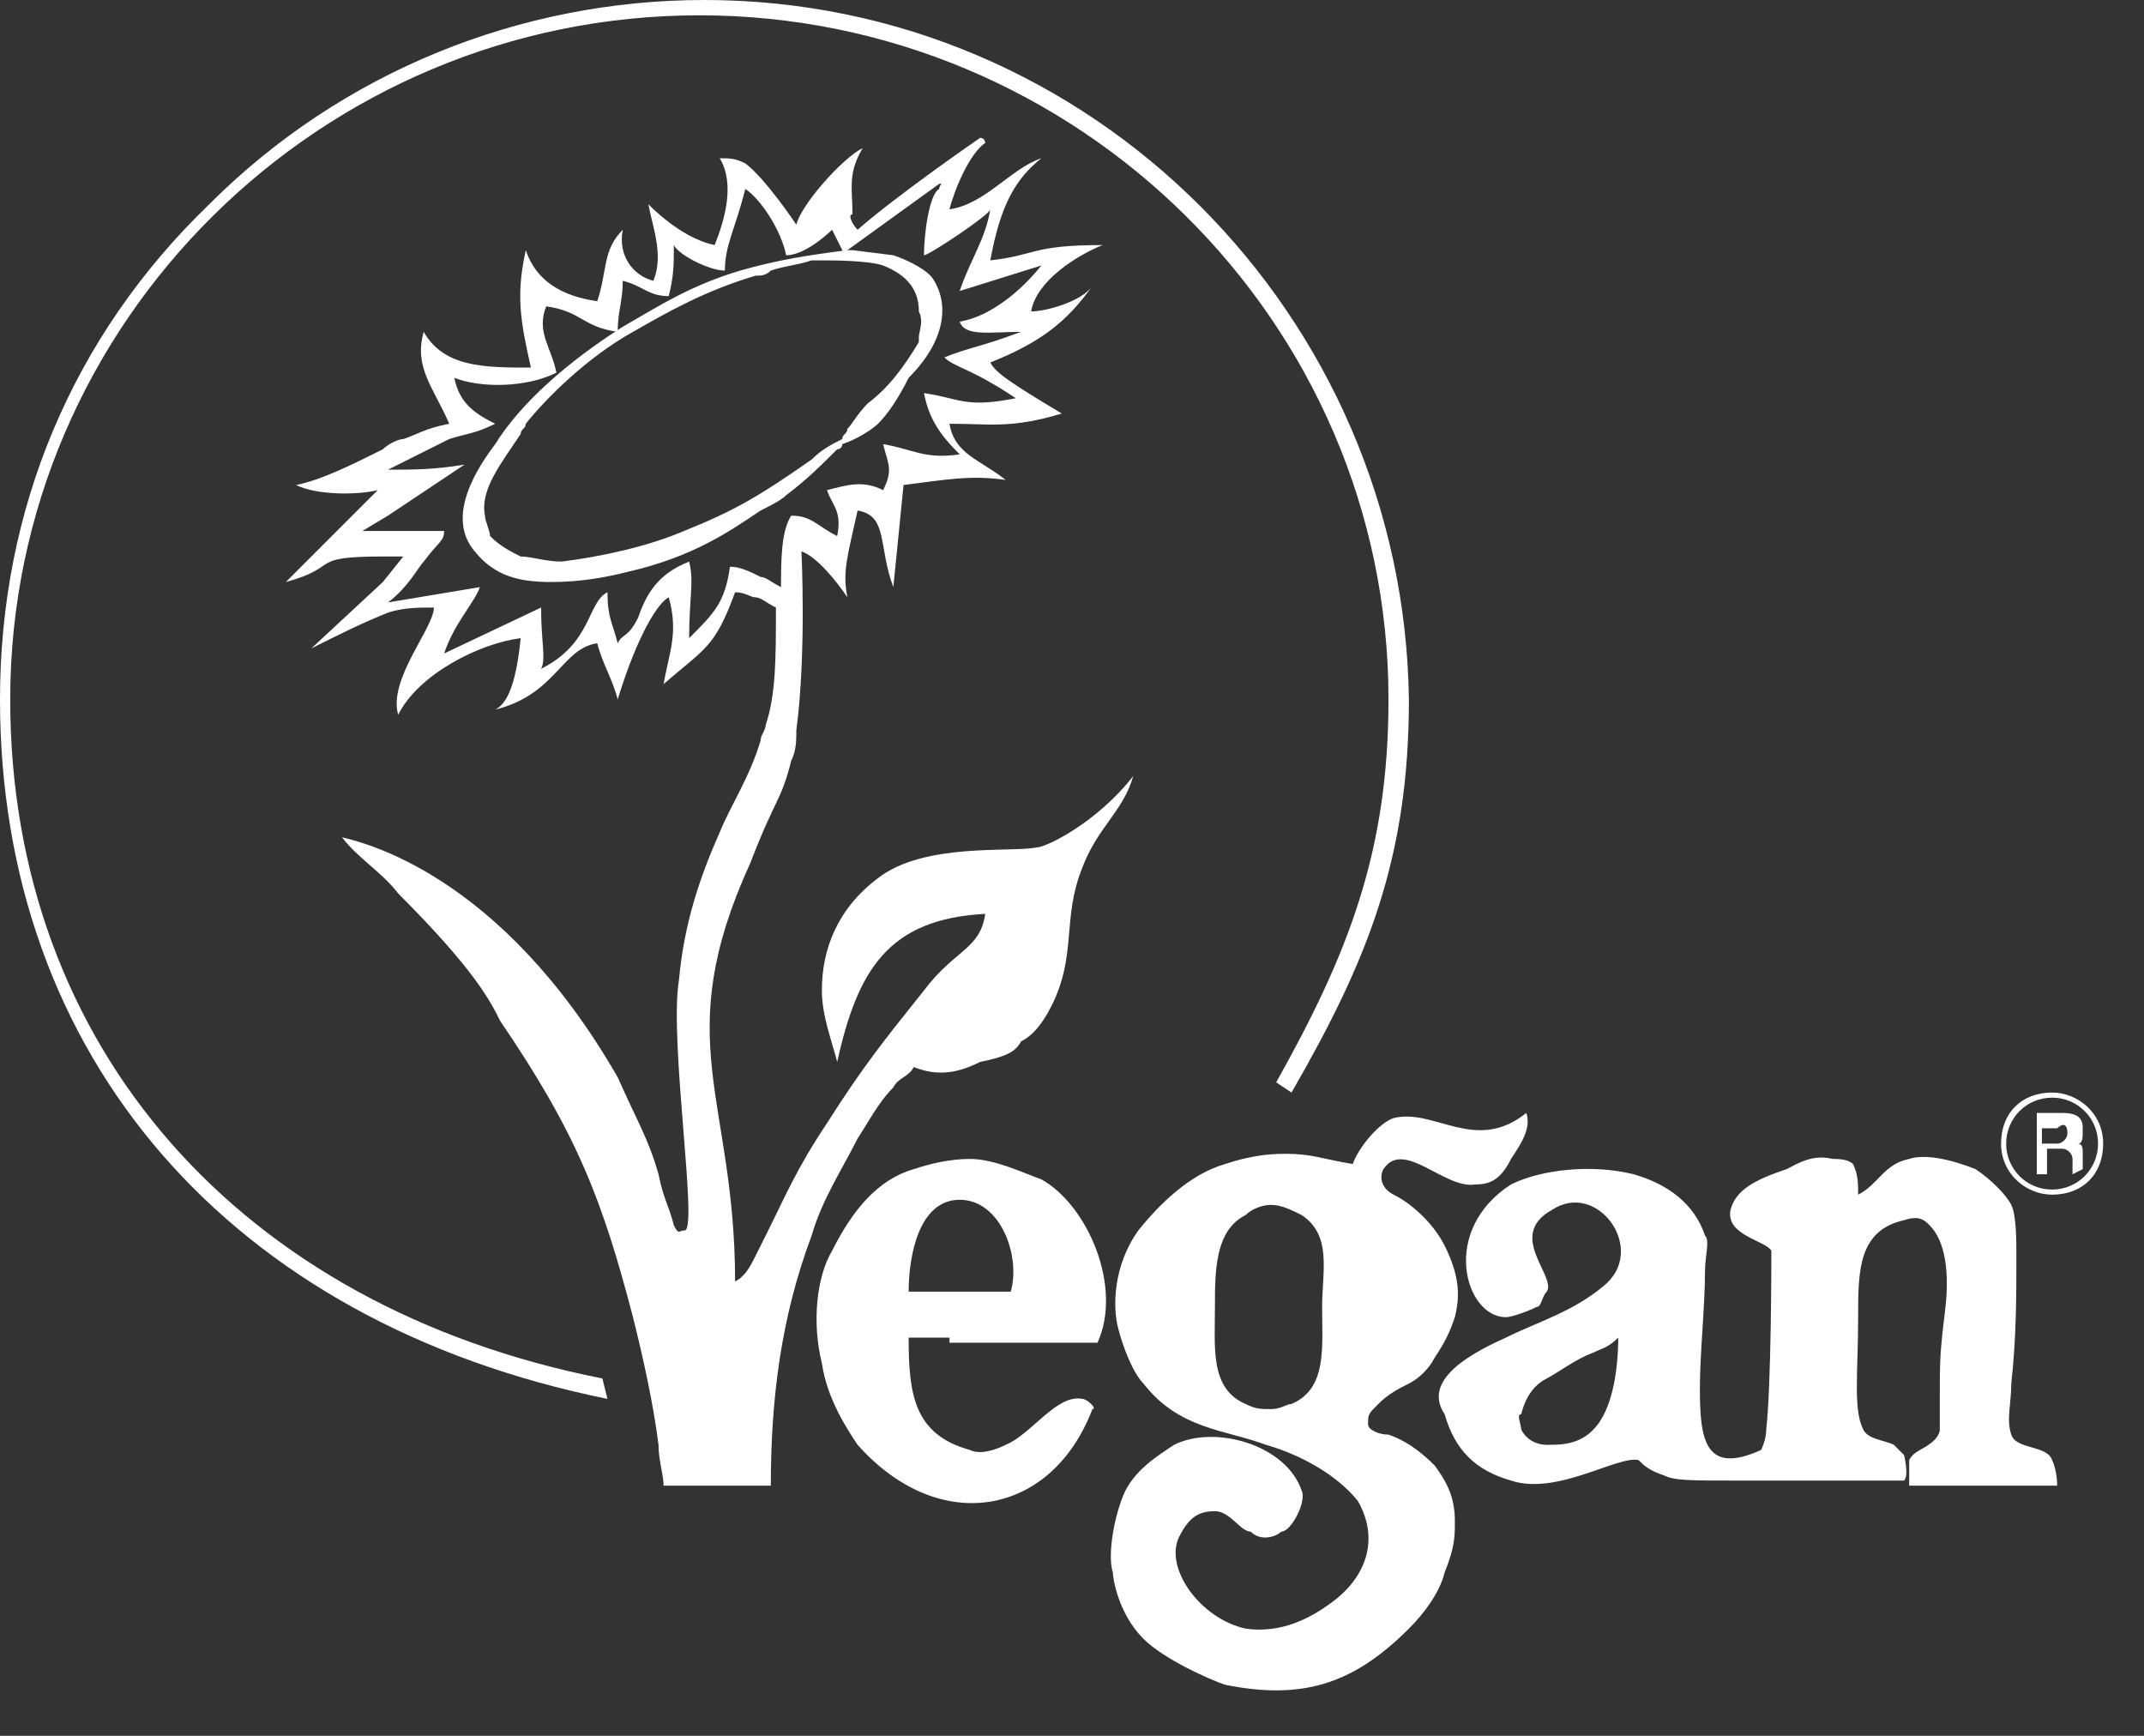
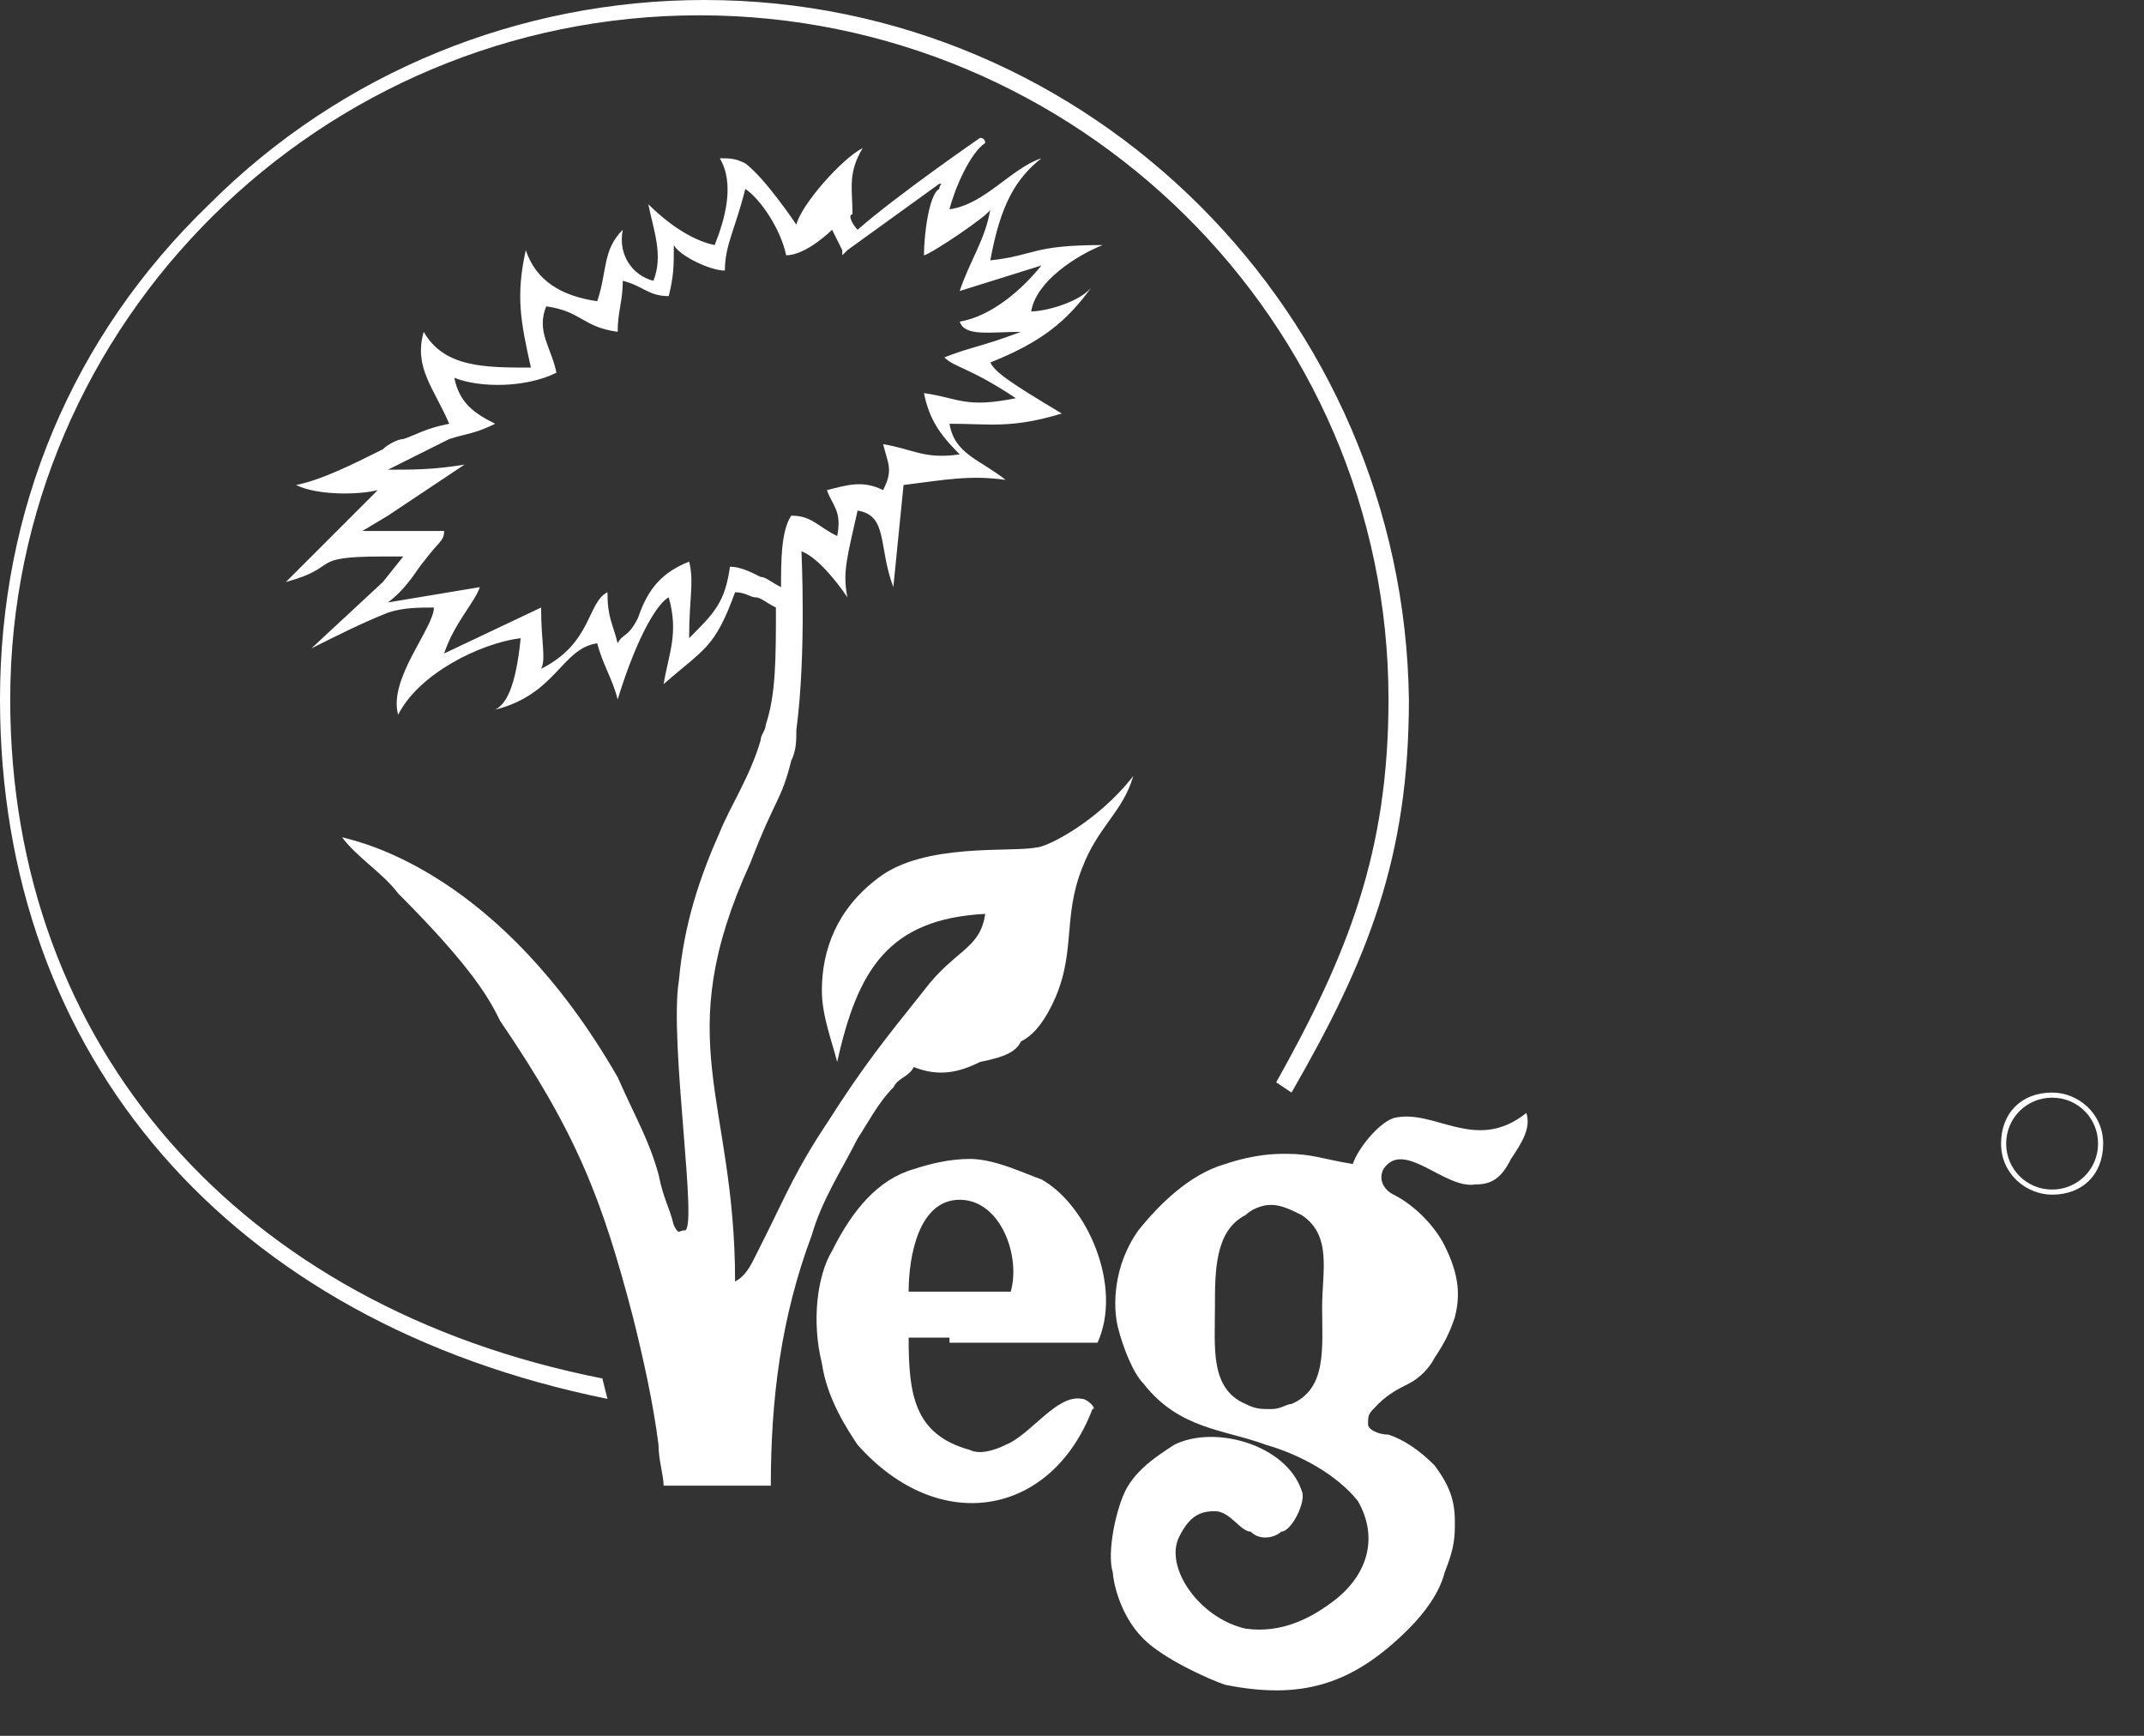
<svg xmlns="http://www.w3.org/2000/svg" width="42" height="34" viewBox="0 0 42 34" fill="none">
  <rect x="0" y="0" width="42" height="34" fill="#333333" stroke="none" />
  <path d="M11.9 27.4C4.5 25.9 0 20.7 0 13.7C0 10 1.4 6.6 4.1 4C6.7 1.4 10.2 0 13.8 0C21.4 0 27.5 6.2 27.6 13.7C27.6 16.8 26.8 18.8 25.3 21.4L25 21.2C26.4 18.7 27.2 16.7 27.2 13.7C27.2 6.3 21.1 0.3 13.7 0.3C6.3 0.3 0.2 6.3 0.2 13.7C0.2 20.5 4.7 25.6 11.8 27L11.9 27.4Z" fill="white" />
-   <path d="M40.8 22.9C40.7 22.9 40.7 22.9 40.8 22.9V22.6C40.8 22.5 40.8 22.4 40.7 22.4C40.8 22.4 40.8 22.3 40.8 22.1C40.8 21.9 40.7 21.8 40.4 21.8H39.9V23H40.1V22.5H40.4C40.5 22.5 40.6 22.6 40.6 22.7C40.6 22.8 40.6 22.9 40.6 23L40.8 22.9ZM40.5 22.2C40.5 22.3 40.4 22.4 40.3 22.4H40V22.1H40.3C40.4 22 40.5 22 40.5 22.2Z" fill="white" />
  <path d="M40.2 23.4C39.7 23.4 39.2 23 39.2 22.4C39.2 21.8 39.6 21.4 40.2 21.4C40.7 21.4 41.2 21.8 41.2 22.4C41.2 23 40.8 23.4 40.2 23.4ZM40.2 21.5C39.7 21.5 39.3 21.9 39.3 22.4C39.3 22.9 39.7 23.3 40.2 23.3C40.7 23.3 41.1 22.9 41.1 22.4C41.1 21.9 40.7 21.5 40.2 21.5Z" fill="white" />
-   <path d="M18.3 5.5C18.2 5.3 17.8 5.1 17.5 5L16.7 4.9H16.6C15.8 5 15.2 5.1 14.5 5.3C13.5 5.6 12.9 6 12.2 6.4C11.1 7.1 10.2 7.9 9.7 8.7C9.4 9.1 8.7 10.1 9.3 10.8C9.7 11.3 10.2 11.4 10.8 11.4C11.4 11.4 11.9 11.3 12.3 11.2C13.6 10.9 14.3 10.4 14.9 10C15.1 9.9 15.3 9.8 15.4 9.7C15.8 9.4 16.1 9.1 16.4 8.8C16.4 8.8 16.5 8.8 16.5 8.7C16.8 8.6 17.1 8.4 17.2 8.3C17.4 8.1 17.6 7.8 17.8 7.4C18.5 6.7 18.6 6 18.3 5.5ZM18 6.6C18 6.7 18 6.7 18 6.7C17.7 7.2 17.4 7.6 17 7.9C16.8 8.1 16.7 8.3 16.6 8.4C16.6 8.5 16.5 8.5 16.5 8.6C16.3 8.7 16.1 8.8 15.9 9C14.9 9.7 14.4 10 13.4 10.4C12.7 10.7 11.8 10.9 11 11C10.7 11 10.4 10.9 10.2 10.9C10 10.8 9.8 10.7 9.6 10.5C9.6 10.4 9.5 10.2 9.5 10.1C9.4 9.6 9.8 9.1 10.2 8.5C10.2 8.4 10.3 8.4 10.3 8.3C10.7 7.8 11.5 7 12.4 6.5C13.1 6.1 13.8 5.7 14.8 5.4C14.9 5.4 15 5.4 15.1 5.3C15.4 5.2 15.6 5.2 15.9 5.1H16.1C16.3 5.1 17 5.1 17.3 5.2C17.8 5.4 18 5.7 18 6.1C18.1 6.3 18 6.5 18 6.6Z" fill="white" />
-   <path fill-rule="evenodd" clip-rule="evenodd" d="M29.5 26.2C30.1 25.9 30.8 25.7 31.4 25.2C32.3 24.5 31.3 23.1 30.4 23.7C29.5 24.2 30.5 25 30.3 25.3C30.2 25.4 30.2 25.6 30.1 25.6C29.9 25.7 29.6 25.8 29.5 25.8C28.7 25.8 28.2 24.1 29.6 23.2C30.2 22.9 31.2 22.8 32 23C32.7 23.2 33.2 23.6 33.4 24.2C33.5 24.3 33.4 24.6 33.4 24.9C33.4 25.6 33.3 26.5 33.3 27.2C33.3 28.2 33.4 28.9 34.5 28.4C34.5 28.4 34.6 28.2 34.6 28C34.7 27.1 34.7 24.7 34.7 24.5C34.6 24.3 33.8 24.2 33.9 23.7C34 23.3 34.4 23.1 35 22.9C35.2 22.8 35.5 22.6 35.9 22.7C36 22.7 36.2 22.7 36.3 22.8C36.4 23 36.4 23.2 36.4 23.4C36.8 23.2 36.9 22.8 37.4 22.7C37.7 22.6 38.2 22.7 38.7 22.9C39 23.1 39.3 23.4 39.4 23.6C39.5 23.8 39.5 24.3 39.5 24.6C39.5 25.4 39.5 26.2 39.4 27.1C39.4 27.5 39.3 27.8 39.4 28.1C39.5 28.4 40.1 28.3 40.2 28.6C40.3 28.8 40.3 29.1 40.3 29.1H37.4C37.4 29.1 37.4 28.8 37.4 28.6C37.5 28.4 37.7 28.4 37.9 28.2C37.9 28.2 38 28.1 38 28V27.8C38 27.6 38 27.5 38 27.3C38 26.7 38 26.5 38.1 25.7C38.2 24.9 38.1 24.3 37.8 24C37.7 23.9 37.6 23.8 37.3 23.9C36.4 24.1 36.4 24.9 36.4 25.8C36.4 26.9 36.3 27.6 36.5 28C36.6 28.2 36.9 28.2 37.1 28.3C37.2 28.4 37.3 28.5 37.3 28.5C37.3 28.5 37.4 28.9 37.3 29C35.9 29 34.7 29 34 29C33.1 29 32.8 29 32.6 28.9C32.3 28.8 32.2 28.7 32.1 28.6C31.7 28.5 30.5 29.3 29.6 29C28.9 28.8 28.5 28.4 28.3 27.7C27.9 27.1 28.6 26.6 29.5 26.2ZM29.8 28C29.9 28.2 30.1 28.3 30.3 28.3C30.6 28.3 31 28.3 31.3 27.9C31.6 27.5 31.7 26.8 31.7 26.2C31.5 26.4 31.4 26.4 31.2 26.5C30.9 26.6 30.5 26.9 30.3 27C30.1 27.1 29.9 27.3 29.8 27.7C29.7 27.7 29.8 27.9 29.8 28Z" fill="white" />
  <path fill-rule="evenodd" clip-rule="evenodd" d="M22.4 27.1C22.2 26.9 22 26.4 21.9 26C21.8 25.6 21.8 24.8 22.3 24.1C22.7 23.6 23.3 23 24 22.8C24.6 22.6 25 22.6 25.2 22.6C25.7 22.6 25.9 22.7 26.5 22.8C26.6 22.5 27 22 27.3 21.9C28.1 21.7 28.9 22.6 29.9 21.8C30 22.1 29.8 22.4 29.6 22.7C29.4 23.1 29.2 23.2 28.9 23.2C28.3 23.3 27.5 22.3 27.1 22.9C27 23.1 27.1 23.3 27.3 23.4C27.7 23.6 28.1 24 28.3 24.4C28.6 25 28.6 25.4 28.5 25.8C28.4 26.1 28.3 26.3 28.1 26.6C28 26.8 27.8 27 27.6 27.1C27.4 27.2 27.2 27.3 27 27.5C26.8 27.7 26.8 27.7 26.8 27.9C26.8 28 27 28.1 27.2 28.1C27.5 28.2 27.8 28.4 28.1 28.7C28.4 29.1 28.5 29.4 28.5 29.8C28.5 30.1 28.5 30.3 28.3 30.8C28.2 31.2 27.9 31.6 27.6 31.9C26.5 33 25.5 33.3 24 33C23.7 32.9 22.8 32.5 22.4 32.1C21.9 31.6 21.8 30.9 21.8 30.8C21.7 30.5 21.8 29.8 22 29.3C22.2 28.8 22.7 28.5 23 28.3C23.8 27.9 25.2 28.3 25.5 29.2C25.6 29.4 25.3 30 25.1 30C25 30.1 24.7 30.2 24.5 30C24.3 30 24.1 29.6 23.8 29.6C23.5 29.6 23.3 29.7 23.1 30.1C22.8 30.7 23.5 31.7 24.4 31.9C25.1 32 25.7 31.7 26.2 31.3C26.8 30.8 27 30.1 26.6 29.4C26.2 28.9 25.5 28.5 24.8 28.3C24 28 23.1 28 22.4 27.1ZM23.8 25.6C23.8 26.4 23.7 27.2 24.4 27.5C24.6 27.6 24.7 27.6 24.9 27.6C25.1 27.6 25.2 27.5 25.3 27.5C26 27.2 25.9 26.4 25.9 25.6C25.9 24.9 26.1 24.2 25.5 23.8C25.3 23.7 25.1 23.6 24.9 23.6C24.7 23.6 24.5 23.7 24.4 23.8C23.8 24.1 23.8 24.9 23.8 25.6Z" fill="white" />
-   <path fill-rule="evenodd" clip-rule="evenodd" d="M18.6 26.2H17.8C17.8 27.3 17.9 28.1 19 28.4C19.2 28.5 19.5 28.4 19.7 28.3C20.2 28.1 20.7 27.3 21.2 27.4C21.3 27.4 21.5 27.6 21.4 27.6C20.6 29.7 18.4 30.1 16.8 28.3C16.6 28 16.2 27.4 16.1 26.7C15.9 25.9 16 25 16.3 24.5C16.7 23.7 17.2 23.1 17.9 22.9C18.2 22.8 18.6 22.7 19 22.7C19.5 22.7 20.1 23 20.4 23.1C21.3 23.6 22 25.2 21.5 26.3H18.6V26.2ZM19.8 25.3C20 24.6 19.6 23.5 18.8 23.5C18 23.5 17.8 24.6 17.8 25.3H18.5H19.8Z" fill="white" />
+   <path fill-rule="evenodd" clip-rule="evenodd" d="M18.6 26.2H17.8C17.8 27.3 17.9 28.1 19 28.4C19.2 28.5 19.5 28.4 19.7 28.3C20.2 28.1 20.7 27.3 21.2 27.4C21.3 27.4 21.5 27.6 21.4 27.6C20.6 29.7 18.4 30.1 16.8 28.3C16.6 28 16.2 27.4 16.1 26.7C15.9 25.9 16 25 16.3 24.5C16.7 23.7 17.2 23.1 17.9 22.9C18.2 22.8 18.6 22.7 19 22.7C19.5 22.7 20.1 23 20.4 23.1C21.3 23.6 22 25.2 21.5 26.3H18.6V26.2M19.8 25.3C20 24.6 19.6 23.5 18.8 23.5C18 23.5 17.8 24.6 17.8 25.3H18.5H19.8Z" fill="white" />
  <path fill-rule="evenodd" clip-rule="evenodd" d="M20.3 16.6C19.8 16.7 18.1 16.5 17.2 17.2C16.4 17.8 16.1 18.6 16.1 19.4C16.1 19.9 16.3 20.4 16.4 20.8C16.8 19 17.4 18 19.3 17.9C19.2 18.6 18.7 18.6 18.1 19.4C17.3 20.4 16.9 20.9 16.2 22C15.6 22.9 15.4 23.4 15 24.2C15 24.2 14.9 24.4 14.8 24.6C14.7 24.8 14.6 25 14.4 25.1C14.4 21.5 13.1 20.4 14.7 16.9C15.2 15.6 15.3 15.7 15.5 14.9C15.6 14.7 15.6 14.5 15.6 14.3C15.8 12.8 15.7 10.8 15.7 10.8C16 10.9 16.4 11.4 16.6 11.7C16.5 11.2 16.6 10.9 16.8 10C17.4 10.1 17.2 10.7 17.5 11.5L17.7 9.5C18.5 9.4 19 9.3 19.7 9.4C19.2 9 18.7 8.9 18.6 8.3C19.4 8.3 19.8 8.4 20.8 8.1C19.8 7.5 19.5 7.3 19.4 7.1C20.4 6.7 20.9 6.3 21.4 5.6C21.2 5.9 20.5 6.1 20.2 6.1C20.3 5.5 21.1 5 21.6 4.8C20.2 4.8 20.3 5 19.4 5.1C19.6 4 19.9 3.5 20.4 3.1C19.8 3.3 19.3 4 18.6 4.1C18.7 3.7 19 3 19.3 2.8C19.3 2.8 19.3 2.7 19.2 2.7C19.2 2.7 17.6 3.8 16.8 4.5C16.7 4.4 16.6 4.2 16.7 4.2C16.7 3.7 16.6 3.4 16.9 2.9C16.5 3.1 15.7 4 15.6 4.4C15.6 4.4 15 3.5 14.6 3.2C14.4 3.1 14.3 3.1 14.1 3.1C14.4 3.6 14.2 4.3 14 4.8C13.5 4.7 13 4.3 12.7 4C12.8 4.5 13 5 12.8 5.5C12.4 5.4 12.1 5 12.2 4.5C11.8 4.9 11.9 5.3 11.7 5.9C11 5.8 10.5 5.5 10.3 4.9C10.1 5.8 10.2 6.3 10.4 7.2C9.5 7.2 8.7 7.2 8.3 6.5C8.1 7.2 8.5 7.6 8.8 8.3C8.3 8.4 8.2 8.5 7.9 8.6C7.8 8.6 7.6 8.7 7.5 8.8C6.9 9.1 6.3 9.4 5.8 9.5C6.2 9.7 7 9.7 7.4 9.6L5.6 11.4C6.7 11.1 6 10.9 7.5 10.9C7.6 10.9 7.8 10.9 7.9 10.9L7.5 11.4L6.1 12.7C6.7 12.4 7.1 12.2 7.6 12C7.9 11.9 8.2 11.9 8.5 11.9C8.5 12.3 7.6 13.3 7.8 14C8.2 13.2 9.4 12.6 10.2 12.5C10.1 13.5 9.9 13.8 9.7 13.9C10.9 13.6 11 12.7 11.7 12.6C11.8 13 12 13.3 12.1 13.7C12.5 12.4 12.9 11.8 13.1 11.7C13.3 12.4 13.1 12.8 13 13.4C13.8 12.7 14 12.7 14.4 11.6C14.6 11.6 14.7 11.7 14.8 11.7C14.9 11.7 15 11.8 15.2 11.9C15.2 12.9 15.2 13.6 15 14.2C15 14.3 14.9 14.4 14.9 14.5C14.7 15.2 14.3 15.8 14.1 16.3C13.7 17.2 13.4 18.1 13.3 19.2C13.1 20.4 13.7 24.2 13.4 24.1C13.3 24.1 13.3 24.2 13.2 24C13.1 23.6 13 23.5 12.9 23C12.7 22.3 12.5 22 12.1 21.1C9.8 17.1 7.1 16.5 6.7 16.4C7 16.8 7.5 17.1 7.8 17.5C9.3 19 9.6 19.6 9.8 20C11.3 22.2 11.8 23.5 12.4 25.8C12.6 26.6 12.8 27.5 12.9 28.3C12.9 28.6 13 28.9 13 29.1H15.1C15.1 27.4 15.3 25.8 15.9 24.2C16.1 23.5 16.5 22.9 16.8 22.3C17 22 17.2 21.6 17.5 21.3C17.6 21.1 17.8 21.1 17.9 20.9C18.4 21.1 18.8 21 19.2 20.8C19.7 20.7 19.9 20.6 20 20.4C20.2 20.3 20.4 20.1 20.6 19.7C21.1 18.7 20.8 18 21.2 17C21.5 16.2 22 15.9 22.2 15.2C21.5 16.1 20.5 16.6 20.3 16.6ZM14.9 11.3C14.7 11.2 14.5 11.1 14.3 11.1C14.2 11.8 14 12 13.5 12.5C13.5 11.7 13.6 11.4 13.5 11C13 11.2 12.7 11.5 12.5 12.1C12.3 12.5 12.2 12.4 12.1 12.6C12 12.2 11.9 12.1 11.9 11.6C11.5 11.8 11.6 12.6 10.6 13.1C10.7 12.9 10.6 12.6 10.6 11.9L8.7 12.8C8.9 12.2 9.3 11.8 9.4 11.5L7.6 11.8C8 11.5 8.2 11.1 8.3 11C8.6 10.6 8.7 10.6 8.7 10.4H7.1L7.6 10.1L9.1 9.1C8.5 9.2 8.1 9.2 7.6 9.2H7.5C7.5 9.2 7.5 9.2 7.6 9.2C8 9 8.4 8.8 8.8 8.6C9.1 8.5 9.3 8.5 9.7 8.3C9.3 8.1 9 7.9 8.9 7.4C9.4 7.6 10.3 7.6 10.9 7.3C10.8 6.8 10.5 6.5 10.7 6C11.4 6.1 11.4 6.4 12.1 6.5C12.1 6.1 12.2 5.9 12.2 5.5C12.6 5.6 12.7 5.8 13.1 5.8C13.2 5.4 13.2 5.2 13.2 4.8C13.3 5 13.9 5.3 14.2 5.3C14.2 4.8 14.4 4.5 14.6 3.7C14.9 3.9 15.3 4.5 15.4 5C15.8 5 16.3 4.5 16.3 4.5L16.5 4.9C16.5 4.9 16.5 4.9 16.5 5L16.6 4.9L18.4 3.6C18.5 3.6 18.4 3.6 18.4 3.7C18.2 3.8 18.1 4.6 18.1 5C18.2 5 19.4 4.2 19.4 4.1C19.3 4.7 19 5.1 18.8 5.7L20.4 5.2C20 5.7 19.4 6.2 18.8 6.3C18.9 6.6 19.4 6.5 20 6.5C19.2 6.8 19 6.8 18.5 7C18.7 7.2 19 7.2 19.9 7.8C18.9 8 18.8 7.8 18.1 7.7C18.2 8.2 18.4 8.5 18.8 8.9C18.1 9 17.9 8.8 17.3 8.7C17.4 9.1 17.5 9.2 17.3 9.6C16.9 9.4 16.6 9.5 16.2 9.6C16.3 9.9 16.5 10 16.4 10.5C16 10.3 15.9 10.1 15.5 10.1C15.3 10.4 15.3 11 15.3 11.5C15.1 11.4 15 11.3 14.9 11.3Z" fill="white" />
</svg>